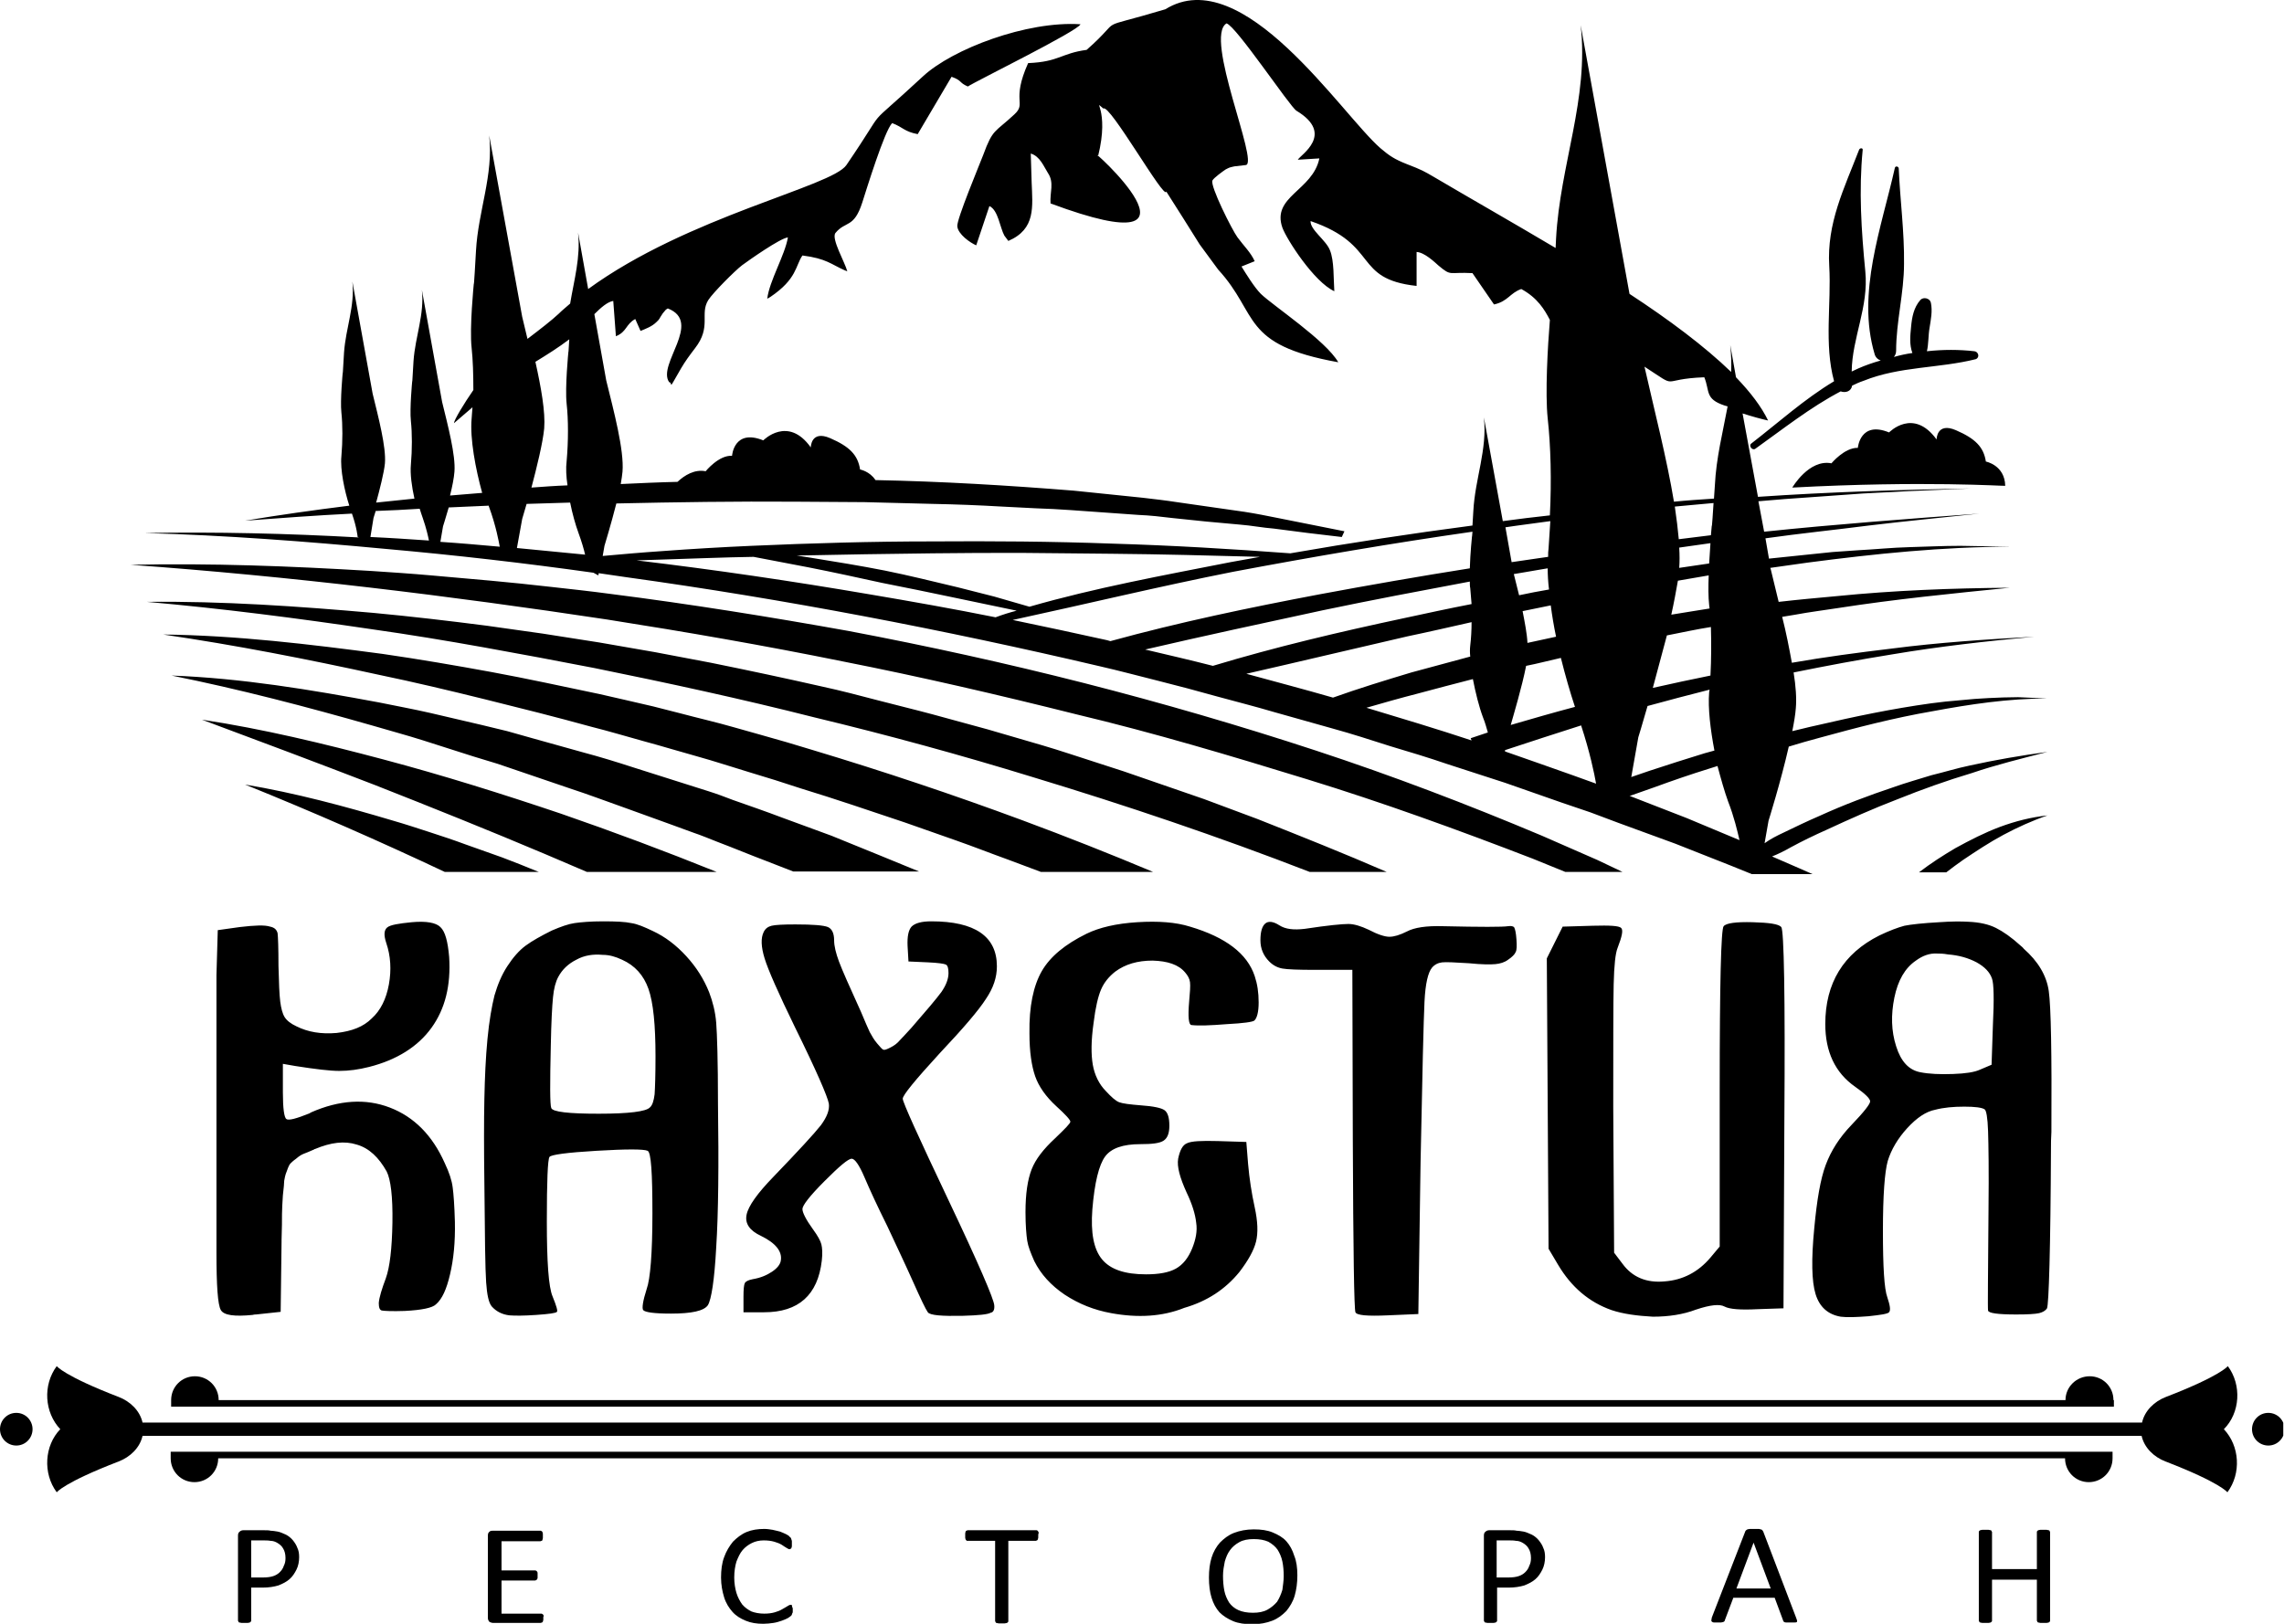
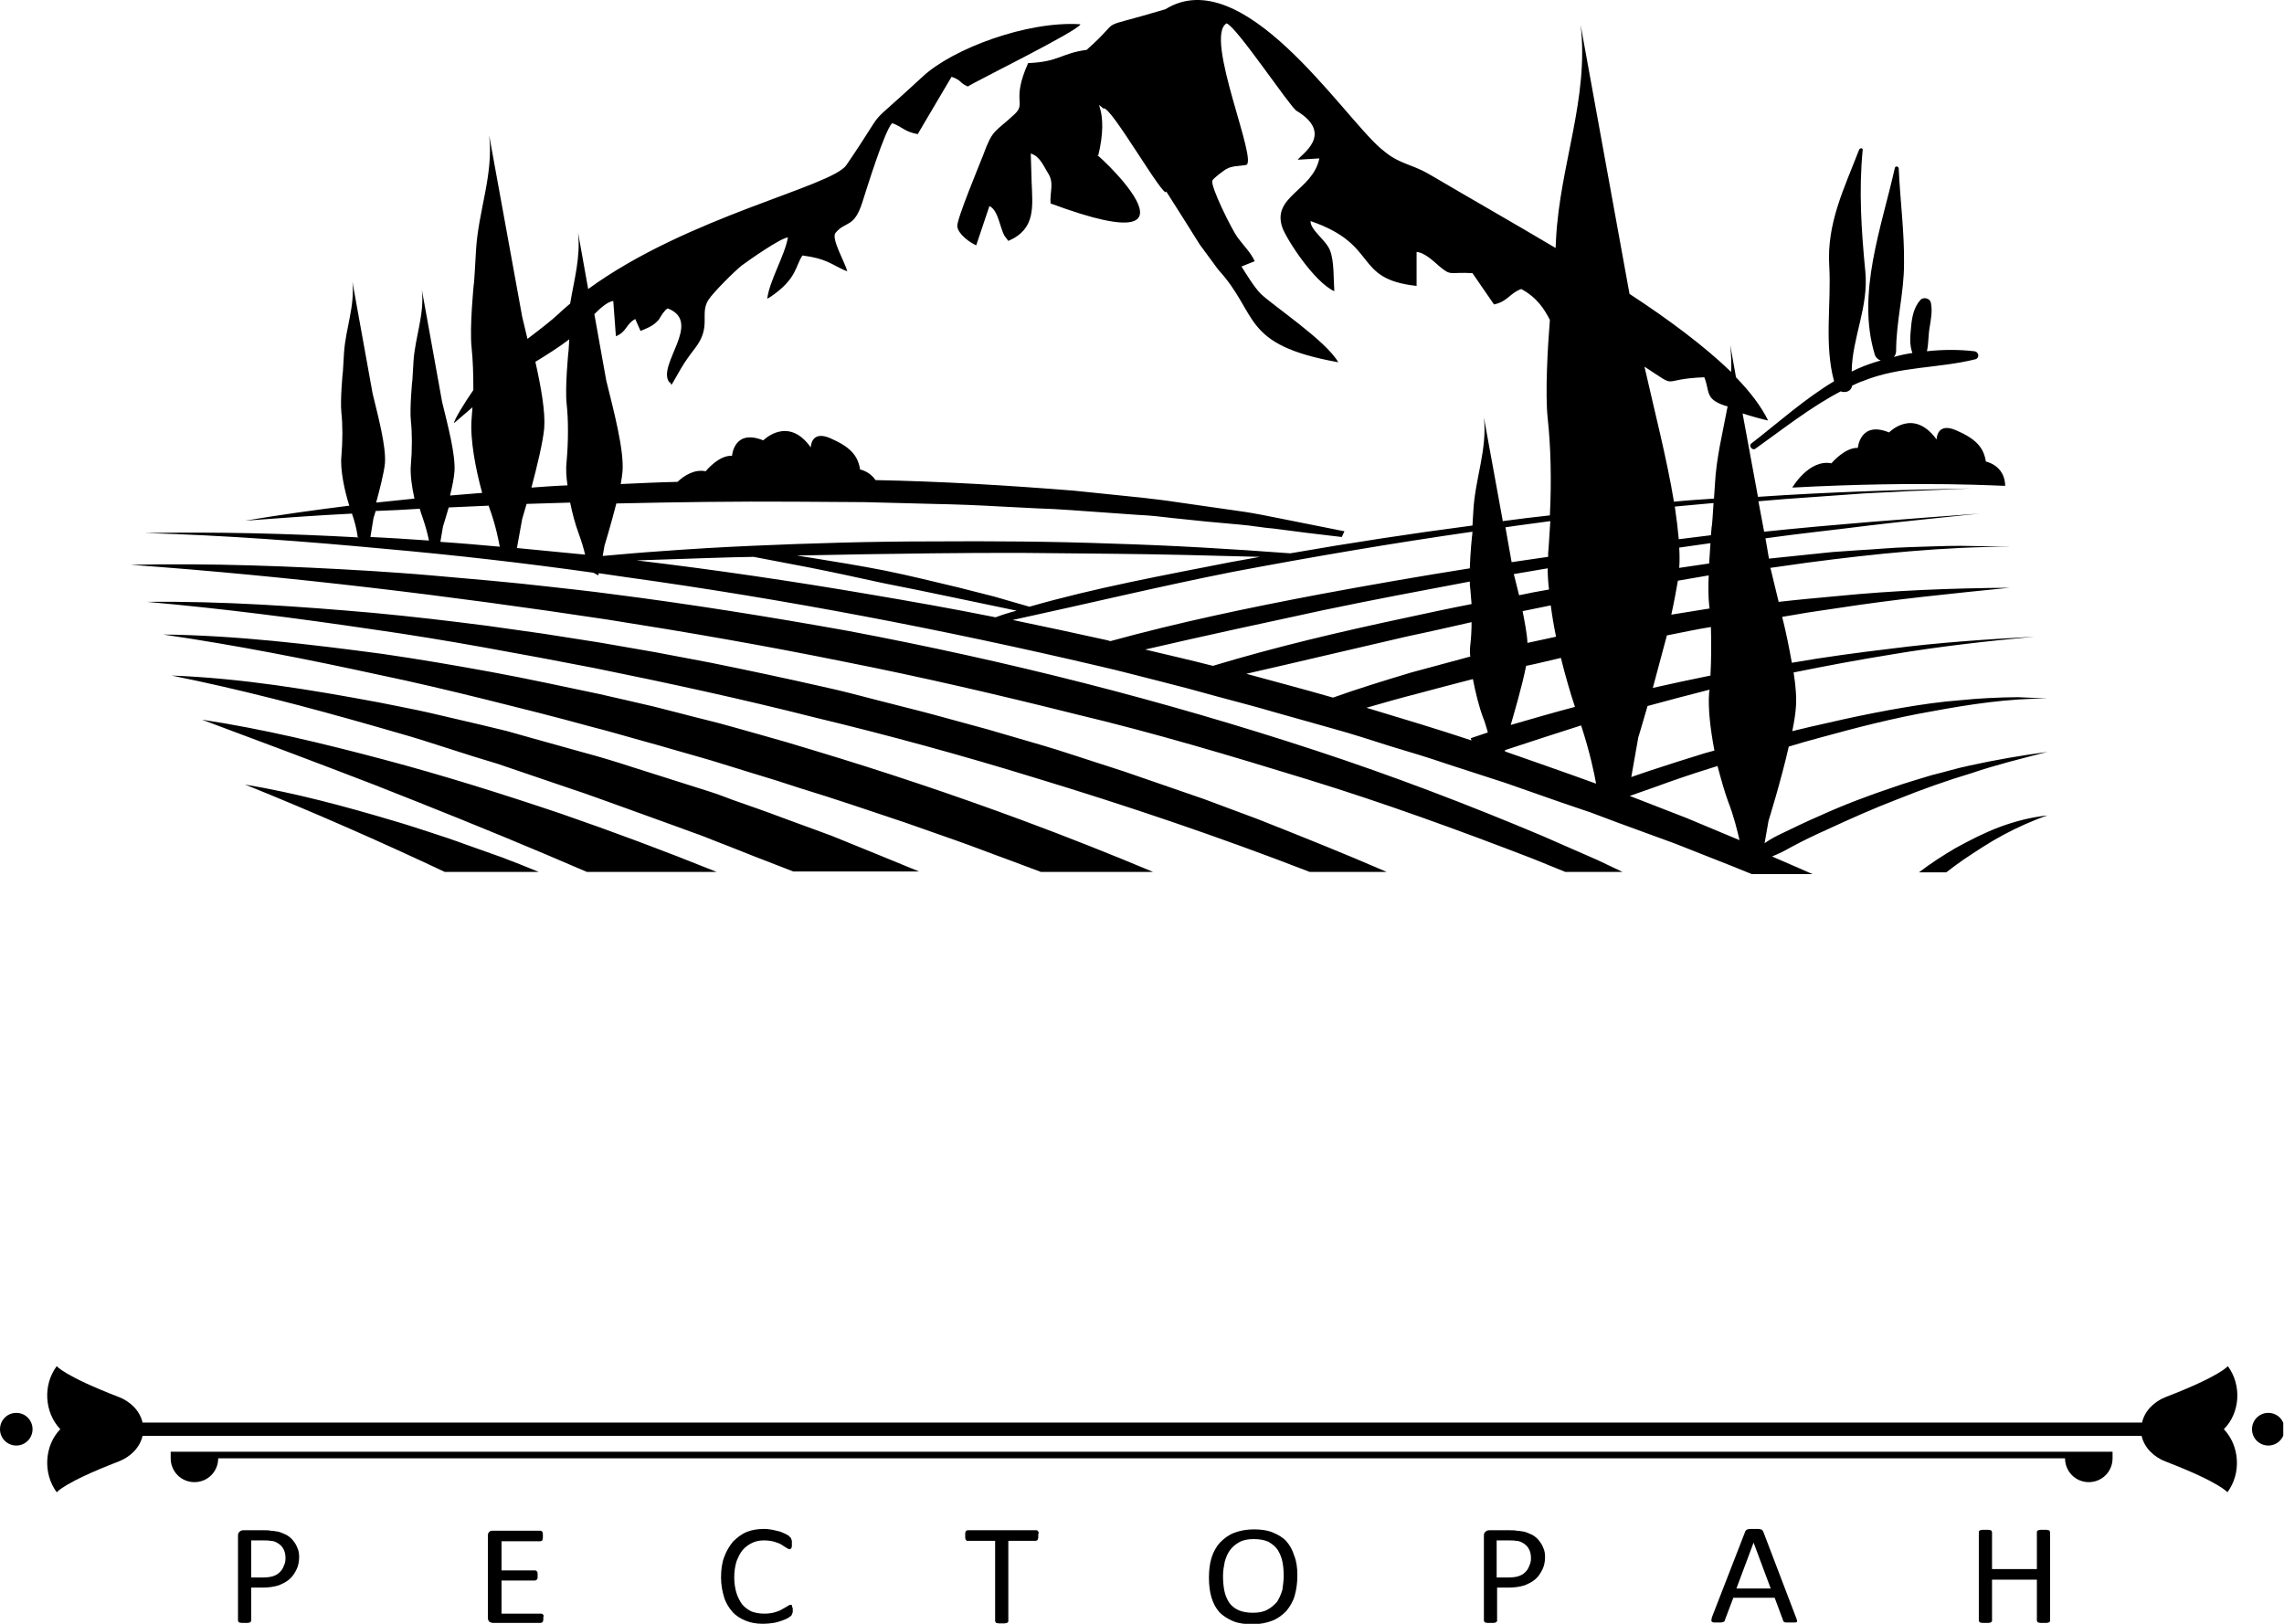
<svg xmlns="http://www.w3.org/2000/svg" viewBox="0 0 112.464 80" fill="none">
  <g clip-path="url(#clip0_62_600)">
-     <path d="M95.379 46.963C95.011 46.941 94.664 47.072 94.339 47.311C93.798 47.68 93.451 48.289 93.278 49.136C93.105 49.984 93.126 50.788 93.365 51.527C93.603 52.287 93.993 52.701 94.556 52.809C94.989 52.896 95.531 52.918 96.159 52.896C96.787 52.874 97.221 52.809 97.502 52.679L98.065 52.44L98.13 50.506C98.195 49.202 98.174 48.441 98.087 48.202C97.979 47.876 97.719 47.615 97.329 47.398C96.917 47.181 96.462 47.05 95.921 47.007C95.683 46.963 95.488 46.963 95.379 46.963ZM96.917 45.398C97.48 45.42 97.935 45.529 98.282 45.703C98.629 45.877 99.04 46.159 99.517 46.594C99.538 46.616 99.603 46.659 99.647 46.724C100.362 47.354 100.773 48.05 100.881 48.81C100.99 49.571 101.033 51.875 101.011 55.743C100.99 56.069 100.99 56.33 100.99 56.504C100.968 61.589 100.881 64.24 100.795 64.436C100.708 64.566 100.578 64.631 100.405 64.675C100.21 64.718 99.842 64.74 99.278 64.74C98.369 64.74 97.914 64.675 97.892 64.545C97.87 64.414 97.892 62.741 97.914 59.568C97.935 57.655 97.914 56.373 97.892 55.7C97.87 55.048 97.805 54.678 97.719 54.635C97.589 54.548 97.242 54.504 96.722 54.504C96.181 54.504 95.704 54.548 95.293 54.656C94.838 54.743 94.383 55.048 93.906 55.569C93.451 56.069 93.126 56.612 92.953 57.177C92.801 57.721 92.715 58.872 92.715 60.633C92.715 62.393 92.78 63.48 92.931 63.892C93.061 64.284 93.105 64.523 93.018 64.631C92.931 64.718 92.585 64.762 92 64.827C91.415 64.87 90.96 64.892 90.635 64.849C90.007 64.74 89.595 64.371 89.4 63.741C89.205 63.11 89.184 62.024 89.335 60.481C89.465 59.09 89.639 58.068 89.899 57.373C90.159 56.678 90.57 56.025 91.177 55.395C91.783 54.765 92.086 54.374 92.086 54.244C92.086 54.113 91.848 53.874 91.35 53.526C90.353 52.831 89.877 51.788 89.877 50.44C89.877 48.419 90.765 46.963 92.542 46.072C93.04 45.833 93.451 45.681 93.776 45.594C94.101 45.529 94.686 45.464 95.488 45.42C96.094 45.377 96.571 45.377 96.917 45.398ZM79.349 64.523C78.244 64.132 77.378 63.393 76.728 62.306L76.251 61.502L76.208 54.352L76.165 47.202L76.555 46.42L76.945 45.638L78.439 45.594C79.262 45.572 79.717 45.594 79.826 45.703C79.934 45.811 79.869 46.116 79.652 46.681C79.544 46.941 79.479 47.528 79.457 48.484C79.436 49.419 79.436 51.418 79.436 54.504L79.479 61.698L79.891 62.241C80.367 62.893 81.06 63.197 81.97 63.11C82.858 63.045 83.617 62.654 84.223 61.937L84.678 61.393V53.613C84.678 48.419 84.743 45.746 84.873 45.616C85.003 45.464 85.48 45.398 86.303 45.42C87.104 45.442 87.581 45.507 87.711 45.659C87.841 45.833 87.906 48.984 87.862 55.156L87.819 64.436L86.541 64.479C85.696 64.523 85.155 64.479 84.916 64.349C84.678 64.219 84.223 64.262 83.508 64.501C82.88 64.74 82.165 64.849 81.385 64.849C80.605 64.805 79.934 64.718 79.349 64.523ZM68.323 64.783C67.326 64.827 66.807 64.783 66.742 64.631C66.677 64.479 66.633 61.632 66.612 56.091L66.59 47.767H64.77C63.925 47.767 63.384 47.746 63.146 47.702C62.907 47.659 62.691 47.55 62.496 47.354C62.214 47.072 62.063 46.724 62.063 46.311C62.063 45.877 62.149 45.616 62.301 45.485C62.452 45.355 62.691 45.377 62.994 45.572C63.297 45.768 63.709 45.811 64.25 45.746C65.398 45.572 66.092 45.507 66.395 45.507C66.677 45.507 67.023 45.616 67.391 45.79C67.846 46.029 68.193 46.137 68.41 46.137C68.648 46.137 68.929 46.05 69.276 45.877C69.644 45.681 70.229 45.594 71.031 45.616C72.915 45.659 73.998 45.659 74.258 45.616C74.41 45.594 74.518 45.616 74.562 45.681C74.605 45.768 74.648 45.942 74.67 46.268C74.692 46.572 74.692 46.789 74.627 46.898C74.583 47.007 74.453 47.137 74.258 47.268C74.085 47.398 73.869 47.463 73.63 47.485C73.392 47.506 72.959 47.506 72.331 47.441C71.637 47.398 71.204 47.376 71.009 47.398C70.814 47.42 70.641 47.506 70.511 47.659C70.316 47.898 70.186 48.441 70.142 49.332C70.099 50.223 70.034 52.853 69.948 57.264L69.839 64.718L68.323 64.783ZM54.719 64.675C53.874 64.523 53.116 64.219 52.423 63.762C51.751 63.306 51.253 62.763 50.928 62.111C50.755 61.719 50.625 61.393 50.581 61.111C50.538 60.828 50.495 60.35 50.495 59.698C50.495 58.785 50.603 58.09 50.798 57.59C50.993 57.09 51.383 56.591 51.946 56.069C52.444 55.591 52.704 55.33 52.704 55.243C52.704 55.156 52.466 54.895 52.011 54.482C51.491 54.004 51.145 53.505 50.971 53.005C50.798 52.505 50.69 51.809 50.69 50.897C50.668 49.571 50.885 48.55 51.296 47.832C51.708 47.115 52.444 46.507 53.506 45.985C54.134 45.681 54.957 45.485 55.997 45.42C57.037 45.355 57.903 45.42 58.596 45.638C60.351 46.159 61.413 46.963 61.781 48.072C61.911 48.463 61.976 48.876 61.976 49.375C61.976 49.853 61.889 50.158 61.759 50.267C61.673 50.332 61.239 50.397 60.416 50.44C59.593 50.506 59.008 50.527 58.661 50.484C58.531 50.462 58.488 50.093 58.553 49.332C58.596 48.876 58.618 48.55 58.596 48.376C58.575 48.202 58.488 48.05 58.358 47.898C58.033 47.506 57.492 47.333 56.755 47.311C56.019 47.311 55.412 47.485 54.914 47.854C54.611 48.093 54.372 48.376 54.221 48.724C54.069 49.071 53.939 49.636 53.852 50.353C53.722 51.245 53.722 51.94 53.809 52.44C53.896 52.939 54.112 53.396 54.459 53.744C54.719 54.026 54.936 54.222 55.109 54.287C55.282 54.352 55.629 54.396 56.17 54.439C56.799 54.482 57.188 54.569 57.34 54.678C57.492 54.787 57.579 55.026 57.579 55.439C57.579 55.808 57.492 56.047 57.297 56.178C57.102 56.308 56.734 56.351 56.149 56.351C55.304 56.351 54.719 56.547 54.416 56.96C54.112 57.373 53.896 58.242 53.787 59.568C53.701 60.72 53.852 61.524 54.264 62.024C54.676 62.523 55.39 62.763 56.43 62.763C57.058 62.763 57.557 62.676 57.903 62.48C58.25 62.284 58.51 61.958 58.705 61.48C58.878 61.046 58.965 60.633 58.9 60.22C58.856 59.807 58.705 59.307 58.423 58.72C58.098 58.003 57.947 57.46 58.012 57.069C58.098 56.656 58.228 56.395 58.445 56.308C58.661 56.199 59.16 56.178 59.961 56.199L61.369 56.243L61.456 57.329C61.521 58.068 61.629 58.764 61.781 59.459C61.933 60.155 61.954 60.72 61.846 61.154C61.738 61.589 61.456 62.089 61.023 62.654C60.33 63.501 59.441 64.088 58.315 64.414C57.232 64.849 56.019 64.914 54.719 64.675ZM47.419 64.805C46.379 64.827 45.794 64.783 45.686 64.631C45.577 64.479 45.339 63.979 44.971 63.154C44.603 62.328 44.169 61.415 43.693 60.394C43.195 59.394 42.826 58.59 42.566 57.981C42.306 57.373 42.09 57.069 41.938 57.069C41.765 57.069 41.332 57.438 40.595 58.177C39.858 58.916 39.512 59.372 39.512 59.546C39.512 59.72 39.685 60.068 40.032 60.546C40.27 60.872 40.4 61.111 40.444 61.285C40.487 61.459 40.508 61.719 40.465 62.089C40.27 63.784 39.317 64.631 37.627 64.631H36.609V63.849C36.609 63.501 36.631 63.284 36.674 63.197C36.717 63.11 36.847 63.045 37.064 63.002C37.454 62.936 37.757 62.806 38.017 62.632C38.277 62.458 38.429 62.263 38.45 62.067C38.516 61.632 38.19 61.22 37.476 60.872C36.912 60.611 36.674 60.263 36.761 59.829C36.847 59.394 37.303 58.764 38.082 57.96C39.317 56.678 40.097 55.83 40.422 55.417C40.725 55.004 40.855 54.656 40.812 54.352C40.747 54.004 40.205 52.744 39.144 50.592C38.32 48.897 37.822 47.767 37.649 47.202C37.476 46.637 37.454 46.203 37.606 45.898C37.692 45.725 37.822 45.638 37.996 45.594C38.169 45.551 38.559 45.529 39.165 45.529C40.032 45.529 40.552 45.572 40.768 45.659C40.963 45.746 41.072 45.963 41.072 46.311C41.072 46.594 41.158 46.941 41.31 47.354C41.462 47.767 41.83 48.593 42.393 49.832C42.588 50.31 42.74 50.636 42.826 50.831C42.935 51.027 43.043 51.223 43.195 51.396C43.346 51.57 43.433 51.679 43.498 51.701C43.563 51.723 43.671 51.679 43.844 51.592C44.018 51.505 44.169 51.396 44.278 51.266C44.408 51.136 44.603 50.918 44.884 50.614C45.621 49.767 46.119 49.18 46.357 48.854C46.596 48.506 46.704 48.202 46.704 47.919C46.704 47.68 46.661 47.55 46.574 47.506C46.487 47.463 46.184 47.42 45.707 47.398L44.733 47.354L44.689 46.594C44.668 46.116 44.733 45.811 44.884 45.638C45.058 45.464 45.382 45.377 45.859 45.377C48.004 45.377 49.087 46.116 49.087 47.593C49.087 48.137 48.914 48.658 48.545 49.202C48.199 49.745 47.441 50.636 46.271 51.875C45.058 53.2 44.451 53.939 44.451 54.113C44.451 54.287 45.209 55.96 46.704 59.112C48.199 62.263 48.935 63.979 48.957 64.284C48.979 64.501 48.914 64.631 48.784 64.653C48.632 64.74 48.177 64.783 47.419 64.805ZM29.677 47.028C29.201 46.985 28.768 47.05 28.378 47.268C27.988 47.463 27.684 47.746 27.489 48.115C27.359 48.354 27.273 48.68 27.23 49.115C27.186 49.549 27.143 50.353 27.121 51.505C27.078 53.374 27.078 54.396 27.143 54.569C27.208 54.765 28.009 54.852 29.482 54.852C30.977 54.852 31.8 54.743 31.995 54.548C32.125 54.439 32.19 54.222 32.233 53.896C32.255 53.57 32.277 52.939 32.277 52.027C32.277 50.484 32.168 49.375 31.93 48.702C31.692 48.028 31.259 47.55 30.63 47.268C30.306 47.115 30.002 47.028 29.677 47.028ZM28.291 45.464C28.594 45.42 29.071 45.377 29.699 45.377C30.327 45.377 30.782 45.398 31.085 45.464C31.389 45.507 31.735 45.659 32.147 45.855C32.753 46.137 33.295 46.55 33.793 47.094C34.291 47.637 34.66 48.224 34.92 48.876C35.093 49.332 35.223 49.832 35.266 50.375C35.309 50.918 35.353 52.244 35.353 54.352C35.396 57.373 35.374 59.742 35.266 61.437C35.179 63.045 35.028 64.001 34.855 64.284C34.66 64.566 34.053 64.697 33.035 64.697C32.212 64.697 31.757 64.631 31.67 64.523C31.605 64.436 31.649 64.088 31.844 63.48C32.017 63.002 32.125 61.741 32.125 59.764C32.125 57.764 32.06 56.743 31.887 56.678C31.692 56.591 30.847 56.591 29.374 56.678C27.901 56.765 27.121 56.873 27.056 56.982C26.97 57.112 26.926 58.155 26.926 60.155C26.926 62.154 27.013 63.393 27.208 63.849C27.403 64.327 27.468 64.566 27.424 64.61C27.359 64.675 27.035 64.718 26.406 64.762C25.8 64.805 25.345 64.805 25.085 64.783C24.717 64.74 24.435 64.588 24.218 64.349C24.067 64.175 23.98 63.784 23.937 63.154C23.893 62.523 23.872 60.893 23.85 58.221C23.828 56.569 23.828 55.2 23.85 54.135C23.872 53.07 23.915 52.092 24.002 51.179C24.088 50.267 24.218 49.549 24.348 49.028C24.5 48.506 24.695 48.028 24.977 47.593C25.258 47.159 25.561 46.811 25.886 46.572C26.211 46.333 26.644 46.094 27.165 45.833C27.619 45.638 27.988 45.507 28.291 45.464ZM10.658 48.028L10.723 45.811L11.806 45.659C12.542 45.572 13.041 45.551 13.301 45.638C13.517 45.681 13.625 45.79 13.669 45.963C13.69 46.137 13.712 46.681 13.712 47.572C13.734 48.419 13.755 48.984 13.799 49.332C13.842 49.658 13.907 49.919 14.015 50.093C14.124 50.267 14.319 50.419 14.6 50.549C15.163 50.831 15.813 50.94 16.572 50.875C17.33 50.788 17.893 50.571 18.305 50.158C18.738 49.767 19.019 49.202 19.149 48.484C19.279 47.767 19.236 47.072 19.019 46.442C18.889 46.05 18.911 45.811 19.063 45.681C19.214 45.551 19.626 45.485 20.276 45.42C20.991 45.355 21.467 45.442 21.684 45.659C21.922 45.877 22.052 46.376 22.117 47.137C22.204 48.528 21.922 49.68 21.251 50.614C20.579 51.549 19.539 52.201 18.175 52.548C17.655 52.679 17.178 52.744 16.702 52.744C16.247 52.744 15.532 52.657 14.557 52.505L13.929 52.396V53.809C13.929 54.591 13.994 55.048 14.102 55.113C14.21 55.2 14.6 55.091 15.25 54.83L15.272 54.808H15.293L15.315 54.787C16.702 54.178 18.001 54.091 19.193 54.548C20.384 55.004 21.294 55.917 21.9 57.286C22.117 57.742 22.247 58.134 22.29 58.481C22.334 58.807 22.377 59.372 22.399 60.176C22.42 61.176 22.334 62.024 22.16 62.763C21.987 63.501 21.771 63.979 21.467 64.24C21.294 64.414 20.774 64.523 19.929 64.566C19.301 64.588 18.911 64.566 18.803 64.545C18.694 64.523 18.651 64.392 18.651 64.175C18.673 63.892 18.803 63.48 18.998 62.958C19.193 62.415 19.301 61.502 19.323 60.22C19.344 58.916 19.236 58.09 19.041 57.699C18.651 57.003 18.175 56.547 17.568 56.373C16.961 56.178 16.29 56.265 15.51 56.591C15.488 56.591 15.488 56.591 15.467 56.612C15.228 56.721 15.055 56.786 14.947 56.829C14.839 56.873 14.73 56.938 14.579 57.069C14.427 57.177 14.34 57.264 14.297 57.308C14.254 57.351 14.189 57.482 14.124 57.677C14.037 57.873 14.015 58.047 13.994 58.155C13.994 58.264 13.972 58.503 13.929 58.872C13.907 59.242 13.885 59.546 13.885 59.807C13.885 60.068 13.885 60.481 13.864 61.067C13.864 61.111 13.864 61.133 13.864 61.154L13.82 64.61L12.607 64.74C12.564 64.74 12.499 64.74 12.434 64.762C11.546 64.849 11.026 64.783 10.874 64.523C10.723 64.262 10.658 63.327 10.658 61.676C10.658 61.524 10.658 61.393 10.658 61.306V48.028Z" fill="black" />
    <path d="M100.946 79.822C100.946 79.844 100.946 79.866 100.925 79.866C100.925 79.887 100.903 79.887 100.881 79.909C100.86 79.909 100.816 79.931 100.773 79.931C100.73 79.931 100.686 79.931 100.621 79.931C100.556 79.931 100.491 79.931 100.469 79.931C100.426 79.931 100.404 79.909 100.361 79.909C100.34 79.909 100.318 79.887 100.318 79.866C100.318 79.844 100.296 79.844 100.296 79.822V77.801H98.087V79.822C98.087 79.844 98.087 79.866 98.065 79.866C98.065 79.887 98.044 79.887 98.022 79.909C98 79.909 97.957 79.931 97.914 79.931C97.87 79.931 97.827 79.931 97.762 79.931C97.697 79.931 97.653 79.931 97.61 79.931C97.567 79.931 97.523 79.909 97.502 79.909C97.48 79.909 97.458 79.887 97.458 79.866C97.458 79.844 97.437 79.844 97.437 79.822V75.454C97.437 75.432 97.437 75.411 97.458 75.411C97.458 75.389 97.48 75.389 97.502 75.367C97.523 75.367 97.567 75.345 97.61 75.345C97.653 75.345 97.697 75.345 97.762 75.345C97.827 75.345 97.87 75.345 97.914 75.345C97.957 75.345 97.979 75.367 98.022 75.367C98.044 75.367 98.065 75.389 98.065 75.411C98.065 75.432 98.087 75.432 98.087 75.454V77.279H100.296V75.454C100.296 75.432 100.296 75.411 100.318 75.411C100.318 75.389 100.34 75.389 100.361 75.367C100.383 75.367 100.426 75.345 100.469 75.345C100.513 75.345 100.556 75.345 100.621 75.345C100.686 75.345 100.73 75.345 100.773 75.345C100.816 75.345 100.838 75.367 100.881 75.367C100.903 75.367 100.925 75.389 100.925 75.411C100.925 75.432 100.946 75.432 100.946 75.454V79.822ZM86.346 75.976L85.501 78.236H87.19L86.346 75.976ZM88.447 79.692C88.469 79.735 88.469 79.779 88.49 79.822C88.49 79.844 88.49 79.887 88.469 79.887C88.447 79.909 88.425 79.909 88.36 79.909C88.317 79.909 88.252 79.909 88.165 79.909C88.079 79.909 88.035 79.909 87.97 79.909C87.927 79.909 87.884 79.909 87.862 79.887C87.841 79.887 87.819 79.866 87.819 79.844C87.797 79.822 87.797 79.822 87.797 79.8L87.385 78.692H85.349L84.938 79.779C84.938 79.8 84.916 79.822 84.916 79.844C84.894 79.866 84.894 79.866 84.851 79.887C84.829 79.887 84.786 79.909 84.743 79.909C84.699 79.909 84.634 79.909 84.569 79.909C84.504 79.909 84.439 79.909 84.396 79.909C84.353 79.909 84.309 79.887 84.288 79.866C84.266 79.844 84.266 79.822 84.266 79.8C84.266 79.779 84.288 79.735 84.288 79.67L85.934 75.432C85.934 75.411 85.956 75.389 85.977 75.367C85.999 75.345 86.021 75.345 86.042 75.324C86.064 75.324 86.107 75.302 86.172 75.302C86.216 75.302 86.281 75.302 86.368 75.302C86.454 75.302 86.519 75.302 86.562 75.302C86.606 75.302 86.649 75.302 86.692 75.324C86.736 75.324 86.757 75.345 86.779 75.367C86.801 75.389 86.801 75.411 86.822 75.432L88.447 79.692ZM75.385 76.736C75.385 76.541 75.341 76.388 75.276 76.28C75.211 76.15 75.103 76.063 74.995 75.997C74.886 75.932 74.778 75.889 74.648 75.889C74.54 75.867 74.41 75.867 74.301 75.867H73.695V77.693H74.28C74.475 77.693 74.648 77.671 74.778 77.627C74.908 77.584 75.016 77.519 75.103 77.432C75.19 77.345 75.255 77.258 75.298 77.127C75.363 76.997 75.385 76.888 75.385 76.736ZM76.078 76.693C76.078 76.91 76.034 77.127 75.948 77.301C75.861 77.475 75.753 77.649 75.601 77.779C75.45 77.91 75.276 77.997 75.06 78.084C74.843 78.149 74.583 78.192 74.28 78.192H73.717V79.822C73.717 79.844 73.717 79.866 73.695 79.866C73.673 79.887 73.673 79.887 73.652 79.909C73.63 79.909 73.587 79.931 73.543 79.931C73.5 79.931 73.457 79.931 73.392 79.931C73.327 79.931 73.283 79.931 73.24 79.931C73.197 79.931 73.175 79.909 73.132 79.909C73.11 79.909 73.088 79.887 73.088 79.866C73.088 79.844 73.067 79.844 73.067 79.822V75.628C73.067 75.541 73.088 75.476 73.153 75.432C73.197 75.389 73.262 75.367 73.327 75.367H74.366C74.475 75.367 74.583 75.367 74.67 75.389C74.756 75.389 74.886 75.411 75.016 75.432C75.146 75.454 75.276 75.519 75.428 75.584C75.558 75.65 75.688 75.758 75.774 75.867C75.861 75.976 75.948 76.106 75.991 76.237C76.056 76.367 76.078 76.519 76.078 76.693ZM63.21 77.627C63.21 77.366 63.189 77.127 63.145 76.91C63.102 76.693 63.015 76.497 62.907 76.323C62.799 76.171 62.647 76.041 62.452 75.932C62.257 75.845 62.019 75.802 61.737 75.802C61.456 75.802 61.217 75.845 61.022 75.954C60.827 76.063 60.676 76.193 60.568 76.345C60.438 76.519 60.373 76.693 60.308 76.91C60.264 77.127 60.221 77.366 60.221 77.606C60.221 77.866 60.243 78.127 60.286 78.344C60.329 78.562 60.416 78.757 60.524 78.931C60.633 79.083 60.784 79.214 60.979 79.301C61.174 79.387 61.412 79.431 61.694 79.431C61.976 79.431 62.214 79.387 62.409 79.279C62.604 79.17 62.755 79.04 62.885 78.888C62.994 78.714 63.08 78.518 63.145 78.301C63.167 78.105 63.21 77.866 63.21 77.627ZM63.882 77.584C63.882 77.953 63.838 78.279 63.752 78.584C63.665 78.888 63.514 79.127 63.34 79.344C63.145 79.54 62.929 79.714 62.647 79.822C62.365 79.931 62.041 79.996 61.672 79.996C61.304 79.996 60.979 79.953 60.719 79.844C60.459 79.735 60.221 79.583 60.048 79.409C59.874 79.214 59.744 78.975 59.658 78.692C59.571 78.41 59.528 78.084 59.528 77.693C59.528 77.323 59.571 76.997 59.658 76.715C59.744 76.432 59.896 76.171 60.069 75.976C60.264 75.78 60.481 75.606 60.762 75.497C61.044 75.389 61.369 75.324 61.737 75.324C62.106 75.324 62.409 75.367 62.669 75.476C62.929 75.584 63.167 75.715 63.34 75.91C63.514 76.106 63.644 76.345 63.73 76.628C63.838 76.888 63.882 77.214 63.882 77.584ZM51.123 75.628C51.123 75.671 51.123 75.715 51.123 75.737C51.123 75.758 51.101 75.802 51.101 75.823C51.079 75.845 51.079 75.867 51.058 75.867C51.036 75.867 51.014 75.889 51.014 75.889H49.65V79.844C49.65 79.866 49.65 79.887 49.628 79.887C49.628 79.909 49.606 79.909 49.585 79.931C49.563 79.931 49.52 79.953 49.476 79.953C49.433 79.953 49.39 79.953 49.325 79.953C49.26 79.953 49.216 79.953 49.173 79.953C49.13 79.953 49.086 79.931 49.065 79.931C49.043 79.931 49.022 79.909 49.022 79.887C49.022 79.866 49 79.866 49 79.844V75.889H47.635C47.613 75.889 47.592 75.889 47.592 75.867C47.57 75.867 47.57 75.845 47.548 75.823C47.548 75.802 47.527 75.78 47.527 75.737C47.527 75.715 47.527 75.671 47.527 75.628C47.527 75.584 47.527 75.541 47.527 75.519C47.527 75.476 47.548 75.454 47.548 75.432C47.548 75.411 47.57 75.389 47.592 75.389C47.613 75.389 47.635 75.367 47.635 75.367H51.036C51.058 75.367 51.079 75.367 51.079 75.389C51.101 75.389 51.101 75.411 51.123 75.432C51.144 75.454 51.144 75.476 51.144 75.519C51.123 75.541 51.123 75.584 51.123 75.628ZM39.035 79.279C39.035 79.322 39.035 79.344 39.035 79.387C39.035 79.409 39.035 79.431 39.013 79.453C39.013 79.474 38.992 79.496 38.992 79.518C38.992 79.54 38.97 79.561 38.948 79.583C38.927 79.605 38.862 79.648 38.797 79.692C38.71 79.735 38.624 79.779 38.494 79.822C38.364 79.866 38.234 79.909 38.082 79.931C37.93 79.953 37.757 79.974 37.584 79.974C37.259 79.974 36.977 79.931 36.717 79.822C36.457 79.714 36.241 79.583 36.067 79.387C35.894 79.192 35.743 78.953 35.656 78.67C35.569 78.388 35.504 78.062 35.504 77.693C35.504 77.323 35.548 76.975 35.656 76.693C35.764 76.388 35.916 76.15 36.089 75.932C36.284 75.737 36.501 75.563 36.761 75.454C37.021 75.345 37.324 75.302 37.627 75.302C37.779 75.302 37.909 75.324 38.039 75.345C38.169 75.367 38.299 75.411 38.407 75.432C38.515 75.476 38.624 75.519 38.71 75.563C38.797 75.606 38.862 75.65 38.884 75.693C38.927 75.715 38.948 75.758 38.948 75.758C38.948 75.78 38.97 75.802 38.97 75.823C38.97 75.845 38.992 75.867 38.992 75.91C38.992 75.932 38.992 75.976 38.992 76.019C38.992 76.063 38.992 76.106 38.992 76.15C38.992 76.193 38.97 76.215 38.97 76.237C38.97 76.258 38.948 76.28 38.927 76.28C38.905 76.28 38.905 76.301 38.884 76.301C38.84 76.301 38.797 76.28 38.732 76.237C38.667 76.193 38.58 76.15 38.494 76.084C38.385 76.019 38.277 75.976 38.125 75.932C37.974 75.889 37.8 75.867 37.605 75.867C37.389 75.867 37.194 75.91 37.021 75.997C36.847 76.084 36.696 76.193 36.566 76.345C36.436 76.497 36.349 76.693 36.262 76.91C36.197 77.127 36.154 77.388 36.154 77.693C36.154 77.975 36.197 78.236 36.262 78.453C36.327 78.67 36.436 78.866 36.544 79.018C36.674 79.17 36.826 79.279 36.999 79.366C37.172 79.431 37.389 79.474 37.627 79.474C37.822 79.474 37.995 79.453 38.147 79.409C38.299 79.366 38.407 79.322 38.515 79.257C38.624 79.192 38.71 79.149 38.775 79.105C38.84 79.062 38.884 79.04 38.927 79.04C38.948 79.04 38.97 79.04 38.97 79.04C38.992 79.04 38.992 79.062 38.992 79.083C38.992 79.105 39.013 79.127 39.013 79.17C39.035 79.17 39.035 79.214 39.035 79.279ZM26.753 79.67C26.753 79.714 26.753 79.757 26.753 79.779C26.753 79.8 26.731 79.844 26.731 79.866C26.709 79.887 26.709 79.909 26.688 79.909C26.666 79.909 26.644 79.931 26.623 79.931H24.283C24.218 79.931 24.175 79.909 24.11 79.887C24.066 79.844 24.023 79.779 24.023 79.692V75.628C24.023 75.541 24.045 75.476 24.11 75.432C24.153 75.389 24.218 75.389 24.283 75.389H26.601C26.623 75.389 26.644 75.389 26.666 75.411C26.688 75.411 26.688 75.432 26.709 75.454C26.709 75.476 26.731 75.497 26.731 75.541C26.731 75.563 26.731 75.606 26.731 75.65C26.731 75.693 26.731 75.737 26.731 75.758C26.731 75.78 26.709 75.823 26.709 75.845C26.709 75.867 26.688 75.889 26.666 75.889C26.644 75.889 26.623 75.91 26.601 75.91H24.695V77.345H26.341C26.363 77.345 26.384 77.345 26.406 77.366C26.428 77.366 26.428 77.388 26.449 77.41C26.471 77.432 26.471 77.453 26.471 77.497C26.471 77.54 26.471 77.562 26.471 77.606C26.471 77.649 26.471 77.693 26.471 77.714C26.471 77.736 26.449 77.779 26.449 77.779C26.428 77.801 26.428 77.801 26.406 77.823C26.384 77.823 26.363 77.844 26.341 77.844H24.695V79.474H26.644C26.666 79.474 26.688 79.474 26.709 79.496C26.731 79.496 26.731 79.518 26.753 79.54C26.774 79.561 26.774 79.583 26.774 79.627C26.753 79.583 26.753 79.605 26.753 79.67ZM14.058 76.736C14.058 76.541 14.015 76.388 13.95 76.28C13.885 76.15 13.777 76.063 13.669 75.997C13.56 75.932 13.452 75.889 13.322 75.889C13.214 75.867 13.084 75.867 12.975 75.867H12.369V77.693H12.954C13.149 77.693 13.322 77.671 13.452 77.627C13.582 77.584 13.69 77.519 13.777 77.432C13.863 77.345 13.928 77.258 13.972 77.127C14.037 76.997 14.058 76.888 14.058 76.736ZM14.73 76.693C14.73 76.91 14.687 77.127 14.6 77.301C14.513 77.475 14.405 77.649 14.253 77.779C14.102 77.91 13.928 77.997 13.712 78.084C13.495 78.149 13.235 78.192 12.932 78.192H12.369V79.822C12.369 79.844 12.369 79.866 12.347 79.866C12.325 79.887 12.325 79.887 12.304 79.909C12.282 79.909 12.239 79.931 12.195 79.931C12.152 79.931 12.109 79.931 12.044 79.931C11.979 79.931 11.936 79.931 11.892 79.931C11.849 79.931 11.827 79.909 11.784 79.909C11.762 79.909 11.741 79.887 11.741 79.866C11.741 79.844 11.719 79.844 11.719 79.822V75.628C11.719 75.541 11.741 75.476 11.806 75.432C11.849 75.389 11.914 75.367 11.979 75.367H13.019C13.127 75.367 13.235 75.367 13.322 75.389C13.409 75.389 13.539 75.411 13.669 75.432C13.798 75.454 13.928 75.519 14.08 75.584C14.21 75.65 14.34 75.758 14.427 75.867C14.513 75.976 14.6 76.106 14.643 76.237C14.708 76.367 14.73 76.519 14.73 76.693Z" fill="black" />
    <path d="M0.802 69.586C0.347 69.586 0 69.956 0 70.39C0 70.847 0.368 71.195 0.802 71.195C1.256 71.195 1.603 70.825 1.603 70.39C1.603 69.956 1.256 69.586 0.802 69.586Z" fill="black" />
    <path d="M109.698 67.283C109.698 67.283 109.352 67.761 106.644 68.804C106.081 69.021 105.604 69.478 105.474 70.064H7.019C6.889 69.478 6.412 69.021 5.849 68.804C3.141 67.761 2.794 67.283 2.794 67.283C2.101 68.217 2.188 69.565 2.968 70.39C2.188 71.195 2.101 72.564 2.794 73.498C2.794 73.498 3.141 73.02 5.849 71.977C6.412 71.76 6.889 71.303 7.019 70.717H105.452C105.582 71.303 106.059 71.76 106.622 71.977C109.33 73.02 109.677 73.498 109.677 73.498C110.37 72.564 110.283 71.216 109.503 70.39C110.305 69.586 110.392 68.217 109.698 67.283Z" fill="black" />
    <path d="M111.691 69.586C111.236 69.586 110.889 69.956 110.889 70.39C110.889 70.847 111.258 71.195 111.691 71.195C112.145 71.195 112.492 70.825 112.492 70.39C112.492 69.956 112.145 69.586 111.691 69.586Z" fill="black" />
    <path d="M8.405 71.825C8.405 72.477 8.924 72.998 9.574 72.998C10.224 72.998 10.744 72.477 10.744 71.825H101.683C101.683 72.477 102.203 72.998 102.852 72.998C103.502 72.998 104.022 72.477 104.022 71.825V71.499H8.405V71.825Z" fill="black" />
-     <path d="M104.066 68.956C104.066 68.304 103.546 67.783 102.896 67.783C102.247 67.783 101.705 68.304 101.705 68.956H10.767C10.767 68.304 10.247 67.783 9.597 67.783C8.947 67.783 8.427 68.304 8.427 68.956V69.282H104.088V68.956H104.066Z" fill="black" />
    <path fill-rule="evenodd" clip-rule="evenodd" d="M26.363 17.82C26.644 19.081 26.861 20.298 26.796 21.102C26.731 21.797 26.428 23.036 26.168 24.014C26.753 23.971 27.338 23.927 27.944 23.905C27.879 23.471 27.858 23.058 27.901 22.71C27.988 21.732 27.988 20.667 27.901 19.885C27.814 19.081 27.988 17.321 27.988 17.321C27.988 17.321 27.988 17.494 28.031 16.712C27.489 17.125 26.926 17.473 26.363 17.82ZM25.453 26.991C26.579 27.1 27.684 27.209 28.811 27.317C28.746 27.035 28.637 26.665 28.486 26.253C28.334 25.839 28.182 25.296 28.074 24.753C27.359 24.775 26.644 24.796 25.93 24.818C25.8 25.275 25.713 25.557 25.713 25.557L25.453 26.991ZM21.684 26.687C22.659 26.752 23.633 26.839 24.608 26.926C24.565 26.709 24.435 25.926 24.067 24.927V24.905C23.417 24.927 22.745 24.97 22.095 24.992C21.944 25.514 21.814 25.926 21.814 25.926L21.684 26.687ZM18.239 26.448C19.214 26.491 20.167 26.557 21.121 26.622C21.077 26.405 20.991 26.013 20.817 25.514C20.774 25.383 20.709 25.209 20.666 25.057C19.951 25.101 19.214 25.144 18.499 25.166C18.434 25.383 18.391 25.514 18.391 25.514L18.239 26.448ZM88.252 24.014C88.252 24.014 89.075 22.601 90.18 22.819C90.18 22.819 90.83 22.036 91.48 22.058C91.48 22.058 91.588 20.711 93.018 21.298C93.018 21.298 94.209 20.059 95.357 21.645C95.357 21.645 95.357 20.776 96.311 21.189C97.264 21.602 97.675 22.015 97.784 22.732C97.784 22.732 98.715 22.906 98.737 23.927C98.737 23.949 94.729 23.666 88.252 24.014ZM97.221 17.299C96.462 17.212 95.683 17.212 94.881 17.299C94.967 16.929 94.946 16.516 95.011 16.147C95.076 15.734 95.162 15.321 95.076 14.908C95.032 14.691 94.708 14.604 94.556 14.778C94.231 15.147 94.144 15.625 94.101 16.104C94.058 16.538 94.014 16.973 94.166 17.386C93.863 17.429 93.559 17.494 93.256 17.581C93.321 17.494 93.365 17.407 93.365 17.277C93.365 15.843 93.754 14.43 93.754 12.996C93.776 11.431 93.559 9.845 93.494 8.302C93.494 8.193 93.321 8.15 93.3 8.28C92.65 11.192 91.415 14.43 92.303 17.429C92.346 17.603 92.476 17.712 92.606 17.755C92.216 17.864 91.848 17.994 91.502 18.146C91.393 18.19 91.285 18.255 91.177 18.298C91.198 16.625 92.021 15.126 91.848 13.365C91.653 11.366 91.523 9.388 91.718 7.389C91.74 7.28 91.588 7.28 91.545 7.367C90.808 9.28 89.942 10.996 90.072 13.105C90.18 14.952 89.812 16.951 90.31 18.777C88.859 19.646 87.559 20.819 86.238 21.841C86.086 21.949 86.281 22.21 86.432 22.102C87.776 21.145 89.14 20.059 90.635 19.276C90.873 19.363 91.155 19.276 91.198 18.994C91.372 18.907 91.567 18.82 91.762 18.755C93.538 18.038 95.466 18.146 97.285 17.69C97.502 17.603 97.415 17.321 97.221 17.299ZM82.425 24.709C83.075 24.644 83.725 24.601 84.396 24.557L84.44 23.905C84.505 22.558 84.829 21.298 85.068 20.015L84.916 19.972C83.941 19.646 84.201 19.276 83.92 18.581C81.624 18.668 82.75 19.211 80.974 18.059C81.45 20.167 82.078 22.601 82.425 24.709ZM12.066 38.64C14.535 39.053 16.961 39.705 19.366 40.422C19.972 40.596 20.557 40.791 21.164 40.987C21.77 41.183 22.355 41.378 22.94 41.595L24.717 42.226C25.301 42.443 25.886 42.682 26.471 42.921L26.536 42.943H21.9C18.673 41.421 15.402 39.987 12.066 38.64ZM9.943 35.445C12.954 35.901 15.922 36.619 18.868 37.401C21.814 38.183 24.717 39.096 27.619 40.074C30.197 40.965 32.753 41.921 35.288 42.943H28.897C28.226 42.66 27.533 42.356 26.861 42.073C24.088 40.9 21.272 39.77 18.456 38.662C15.64 37.575 12.802 36.51 9.943 35.445ZM8.448 33.272C11.892 33.402 15.293 33.967 18.673 34.598C19.518 34.772 20.362 34.924 21.207 35.119L23.72 35.706L24.976 36.01L26.211 36.358L28.702 37.053C29.526 37.271 30.37 37.531 31.172 37.792L33.641 38.575L34.876 38.966C35.288 39.096 35.699 39.248 36.089 39.4C36.891 39.683 37.714 39.965 38.515 40.27L40.942 41.161L43.346 42.139L45.252 42.921H39.057L37.714 42.399C36.912 42.095 36.133 41.769 35.331 41.465C34.941 41.313 34.53 41.139 34.14 41.009L32.948 40.574L30.544 39.705C29.742 39.422 28.941 39.118 28.139 38.857L25.713 38.031L24.5 37.618L23.287 37.249L20.839 36.467C20.016 36.206 19.193 35.988 18.391 35.75C15.12 34.815 11.806 33.946 8.448 33.272ZM8.036 31.251C11.654 31.294 15.25 31.729 18.846 32.207C20.644 32.468 22.42 32.772 24.197 33.098C25.973 33.424 27.749 33.815 29.526 34.185C30.414 34.38 31.302 34.598 32.168 34.793C33.057 35.011 33.923 35.25 34.811 35.467C35.699 35.684 36.566 35.945 37.432 36.184L38.732 36.554L40.032 36.945C43.498 37.988 46.942 39.14 50.343 40.4C52.509 41.204 54.654 42.052 56.777 42.943H51.253C50.711 42.747 50.17 42.53 49.628 42.334C48.783 42.03 47.96 41.704 47.094 41.4L44.559 40.509C42.869 39.944 41.158 39.357 39.447 38.835L38.169 38.422L36.891 38.031C36.024 37.771 35.179 37.488 34.313 37.249C33.447 37.01 32.602 36.749 31.714 36.51C30.847 36.271 29.98 36.01 29.114 35.793C27.381 35.315 25.648 34.88 23.893 34.445C22.139 34.011 20.406 33.598 18.629 33.229C15.142 32.468 11.611 31.773 8.036 31.251ZM7.235 29.643C10.961 29.599 14.687 29.86 18.391 30.186C20.254 30.36 22.095 30.577 23.958 30.816L26.731 31.207L29.504 31.642L32.255 32.12L35.006 32.642C36.826 33.011 38.667 33.402 40.487 33.815C41.396 34.011 42.306 34.25 43.216 34.489C44.126 34.728 45.036 34.945 45.924 35.184L48.632 35.923L51.318 36.706C52.206 36.966 53.094 37.271 53.982 37.553L55.325 37.988L56.647 38.444C57.535 38.749 58.423 39.053 59.29 39.357L61.911 40.335C64.055 41.183 66.178 42.03 68.28 42.943H64.489C60.004 41.204 55.434 39.661 50.841 38.27C47.31 37.184 43.736 36.206 40.118 35.336C36.523 34.424 32.905 33.641 29.266 32.902L26.536 32.381L23.807 31.881C21.987 31.555 20.146 31.251 18.304 30.99C14.622 30.447 10.939 29.969 7.235 29.643ZM6.433 27.817C10.376 27.73 14.34 27.882 18.283 28.121C19.279 28.187 20.254 28.252 21.229 28.339C22.204 28.426 23.2 28.513 24.175 28.6C25.15 28.687 26.146 28.795 27.121 28.904C28.096 29.012 29.092 29.121 30.067 29.252C33.988 29.751 37.909 30.381 41.786 31.077C45.686 31.816 49.542 32.664 53.376 33.641C57.21 34.619 61.023 35.728 64.792 36.966C68.561 38.205 72.265 39.618 75.926 41.161L78.656 42.356C79.067 42.552 79.479 42.747 79.891 42.943H77.074L75.472 42.291C71.81 40.878 68.106 39.531 64.359 38.379C60.611 37.227 56.842 36.097 53.007 35.184C49.195 34.228 45.361 33.337 41.505 32.577C37.649 31.794 33.771 31.121 29.894 30.512C22.117 29.338 14.297 28.382 6.433 27.817ZM82.663 26.557C83.183 26.491 83.725 26.426 84.245 26.361C84.266 26.079 84.288 25.883 84.288 25.883C84.288 25.883 84.288 26.166 84.375 24.775C83.746 24.84 83.097 24.883 82.468 24.949C82.555 25.535 82.62 26.079 82.663 26.557ZM82.685 27.969C83.183 27.904 83.66 27.817 84.158 27.752C84.18 27.382 84.201 27.035 84.223 26.752C83.703 26.817 83.205 26.904 82.685 26.97C82.707 27.339 82.707 27.665 82.685 27.969ZM82.295 30.273C82.923 30.164 83.551 30.077 84.18 29.969L84.158 29.795C84.115 29.404 84.115 28.882 84.136 28.339C83.638 28.426 83.118 28.513 82.62 28.6C82.533 29.099 82.425 29.686 82.295 30.273ZM81.385 33.88C82.338 33.663 83.27 33.467 84.223 33.272C84.266 32.468 84.266 31.642 84.245 30.881C83.551 30.99 82.858 31.142 82.187 31.273L82.078 31.294C81.84 32.185 81.602 33.076 81.385 33.88ZM84.57 37.727L84.158 37.857C83.248 38.14 82.36 38.444 81.472 38.77L80.237 39.205H80.259L83.053 40.291L85.653 41.378C85.545 40.922 85.393 40.248 85.089 39.466C84.916 38.987 84.743 38.379 84.57 37.727ZM80.324 38.27L81.212 37.966C82.122 37.662 83.032 37.379 83.941 37.097L84.418 36.966C84.223 35.945 84.093 34.88 84.158 34.098L84.18 33.967C83.162 34.228 82.143 34.489 81.125 34.772C80.865 35.684 80.67 36.314 80.67 36.314L80.324 38.27ZM50.69 29.882C50.105 29.708 49.542 29.556 48.957 29.382L47.159 28.925C45.967 28.643 44.754 28.339 43.563 28.1C42.35 27.861 41.137 27.665 39.923 27.469L39.23 27.361C41.461 27.317 43.693 27.274 45.924 27.252C47.397 27.231 48.87 27.231 50.343 27.231C51.816 27.252 53.289 27.252 54.762 27.274C57.188 27.295 59.615 27.361 62.041 27.426C61.564 27.513 61.088 27.6 60.589 27.687C57.275 28.339 53.939 28.947 50.69 29.882ZM49.022 30.403C46.964 29.99 44.884 29.621 42.826 29.273C39.014 28.621 35.179 28.056 31.345 27.6C31.8 27.578 32.233 27.578 32.688 27.556C34.161 27.513 35.634 27.448 37.107 27.426C38.017 27.6 38.927 27.774 39.837 27.948C41.05 28.187 42.241 28.447 43.433 28.708C44.624 28.947 45.837 29.186 47.05 29.447L50.061 30.077C49.715 30.164 49.368 30.273 49.022 30.403ZM72.525 33.446C72.655 34.12 72.829 34.815 73.024 35.336C73.132 35.597 73.197 35.858 73.262 36.075C72.98 36.162 72.699 36.271 72.417 36.358L72.46 36.467C70.749 35.901 69.016 35.38 67.283 34.858C68.106 34.619 68.951 34.38 69.796 34.163C70.684 33.924 71.594 33.685 72.525 33.446ZM72.46 30.642C72.46 31.034 72.439 31.425 72.395 31.794C72.374 31.968 72.374 32.142 72.395 32.337C71.421 32.598 70.467 32.859 69.493 33.12C68.193 33.511 66.915 33.902 65.637 34.358C64.207 33.946 62.799 33.576 61.369 33.185C64.034 32.577 66.677 31.946 69.319 31.338C70.359 31.121 71.399 30.881 72.46 30.642ZM72.374 28.643C72.374 28.752 72.374 28.882 72.395 28.969C72.417 29.208 72.439 29.469 72.46 29.751C71.334 29.969 70.229 30.208 69.124 30.447C65.962 31.121 62.821 31.859 59.723 32.794C58.618 32.511 57.492 32.251 56.387 31.99C59.29 31.316 62.214 30.686 65.139 30.056C67.521 29.556 69.948 29.099 72.374 28.643ZM72.504 26.187C72.482 26.513 72.482 26.405 72.482 26.405C72.482 26.405 72.395 27.231 72.374 27.991C69.904 28.382 67.413 28.817 64.965 29.273C61.521 29.925 58.077 30.642 54.675 31.577L54.524 31.533C52.964 31.186 51.426 30.86 49.866 30.534C53.484 29.751 57.08 28.882 60.698 28.165C64.618 27.426 68.561 26.752 72.504 26.187ZM77.854 35.728C78.288 37.053 78.504 38.097 78.591 38.596L77.443 38.183C76.338 37.792 75.233 37.401 74.107 37.01V36.945C75.363 36.532 76.62 36.119 77.854 35.728ZM76.858 32.403C77.074 33.272 77.313 34.098 77.551 34.815C76.489 35.097 75.428 35.402 74.388 35.706C74.518 35.25 74.951 33.793 75.146 32.794C75.71 32.685 76.273 32.533 76.858 32.403ZM76.359 29.816C76.424 30.316 76.511 30.838 76.62 31.359C76.143 31.468 75.688 31.555 75.212 31.664C75.19 31.207 75.081 30.664 74.973 30.099C75.428 30.012 75.905 29.903 76.359 29.816ZM76.208 27.991C76.208 28.317 76.23 28.687 76.273 29.034C75.775 29.121 75.298 29.208 74.8 29.317C74.713 28.969 74.627 28.621 74.54 28.274C74.973 28.208 75.407 28.121 75.818 28.056L76.208 27.991ZM76.338 25.666C76.316 26.122 76.273 26.557 76.251 27.013C76.23 27.144 76.23 27.274 76.23 27.426L75.775 27.491C75.32 27.556 74.886 27.622 74.432 27.687L74.128 25.97C74.843 25.861 75.58 25.774 76.338 25.666ZM95.834 42.964C96.116 42.747 96.376 42.552 96.657 42.356C97.307 41.921 97.957 41.487 98.65 41.117C99.343 40.748 100.058 40.422 100.816 40.161C100.015 40.248 99.235 40.444 98.477 40.726C97.719 41.009 97.004 41.378 96.289 41.769C95.661 42.139 95.054 42.53 94.491 42.964H95.834ZM50.625 3.108C49.78 4.998 50.56 5.064 49.953 5.629C48.978 6.541 48.892 6.324 48.415 7.628C48.242 8.084 47.094 10.823 47.137 11.149C47.18 11.54 47.765 11.953 48.069 12.083L48.718 10.149C49.152 10.345 49.238 11.214 49.455 11.605L49.65 11.866C51.015 11.279 50.841 10.171 50.798 8.975L50.755 7.563C51.21 7.693 51.404 8.215 51.599 8.519C51.924 8.997 51.686 9.475 51.729 10.019C60.481 13.278 53.376 6.976 54.069 7.693C54.654 5.346 53.744 4.868 54.329 5.346C54.632 5.085 57.362 9.91 57.427 9.432C57.448 9.454 59.051 11.996 59.073 12.04L59.983 13.278C62.019 15.495 61.066 16.973 65.897 17.842C65.29 16.777 62.691 15.06 62.084 14.474C61.759 14.148 61.348 13.474 61.131 13.126L61.781 12.865C61.586 12.431 61.239 12.105 60.936 11.692C60.676 11.344 59.571 9.149 59.701 8.888C59.766 8.758 60.221 8.432 60.351 8.345C60.568 8.237 60.503 8.258 60.784 8.193L61.348 8.128C61.997 8.019 59.268 1.826 60.394 1.152C60.871 1.282 63.514 5.259 63.839 5.455C65.745 6.607 64.034 7.628 63.904 7.867L64.965 7.802C64.64 9.388 62.604 9.671 63.145 11.214C63.362 11.801 64.705 13.887 65.702 14.343C65.658 13.756 65.702 12.844 65.485 12.322C65.29 11.822 64.51 11.322 64.532 10.888C67.955 12.061 66.59 13.735 69.753 14.082V12.409C70.142 12.431 70.641 12.909 70.836 13.083C71.486 13.626 71.312 13.387 72.504 13.452L73.565 14.995C74.258 14.843 74.345 14.43 74.908 14.235C75.71 14.669 76.056 15.256 76.316 15.756C76.208 17.081 76.078 19.363 76.208 20.602C76.359 21.971 76.403 23.666 76.316 25.383C75.536 25.47 74.778 25.557 73.998 25.666L73.067 20.559C73.24 22.145 72.634 23.558 72.547 25.166L72.504 25.883C69.514 26.274 66.525 26.731 63.535 27.252C60.633 27.035 57.708 26.861 54.762 26.774C51.816 26.665 48.848 26.644 45.881 26.665C42.913 26.665 39.967 26.752 36.999 26.883C35.526 26.948 34.053 27.035 32.58 27.144C31.605 27.209 30.652 27.295 29.677 27.382L29.764 26.883C29.764 26.883 30.089 25.818 30.349 24.796C33.295 24.731 36.241 24.688 39.187 24.709L42.566 24.731L45.946 24.818C47.072 24.84 48.199 24.883 49.325 24.949L51.015 25.035C51.578 25.057 52.141 25.079 52.704 25.122L56.062 25.361C56.625 25.383 57.188 25.448 57.73 25.514L59.398 25.687L61.066 25.839C61.629 25.883 62.171 25.992 62.734 26.035C63.839 26.187 64.943 26.318 66.07 26.448L66.2 26.166C65.117 25.948 64.034 25.731 62.929 25.514C62.387 25.405 61.846 25.296 61.283 25.209L59.615 24.97L57.947 24.731C57.383 24.644 56.82 24.579 56.257 24.514L52.878 24.166C49.628 23.905 46.379 23.71 43.108 23.645C42.826 23.21 42.35 23.123 42.35 23.123C42.241 22.406 41.83 21.993 40.877 21.58C39.923 21.167 39.923 22.036 39.923 22.036C38.797 20.45 37.584 21.689 37.584 21.689C36.133 21.102 36.046 22.449 36.046 22.449C35.396 22.406 34.746 23.21 34.746 23.21C34.205 23.101 33.706 23.406 33.36 23.732C32.428 23.753 31.497 23.797 30.565 23.84C30.609 23.623 30.63 23.406 30.652 23.232C30.739 22.167 30.219 20.233 29.85 18.733L29.266 15.473C29.59 15.147 29.915 14.865 30.197 14.821L30.327 16.56C30.869 16.343 30.804 15.973 31.28 15.712L31.54 16.299C31.8 16.19 32.103 16.082 32.32 15.865C32.493 15.712 32.472 15.669 32.58 15.517C32.623 15.452 32.645 15.408 32.71 15.343C32.818 15.213 32.753 15.278 32.883 15.191C34.616 15.865 32.342 17.951 32.948 18.82C33.165 18.864 32.84 19.342 33.533 18.146C33.75 17.777 33.945 17.516 34.226 17.147C35.049 16.082 34.443 15.473 34.876 14.778C35.114 14.408 36.198 13.322 36.544 13.061C36.869 12.822 38.407 11.735 38.797 11.692C38.645 12.583 37.887 13.822 37.779 14.713L37.931 14.626C39.252 13.735 39.165 13.083 39.512 12.583C40.703 12.735 40.92 13.018 41.613 13.322C41.635 13.322 41.678 13.344 41.721 13.365C41.613 12.931 40.92 11.757 41.137 11.475C41.635 10.866 42.046 11.257 42.458 9.975C42.653 9.367 43.563 6.411 43.931 6.063C44.494 6.281 44.516 6.476 45.187 6.607L46.855 3.781C47.397 3.977 47.202 4.064 47.657 4.26C48.004 4.02 53.094 1.521 53.202 1.195C50.56 1.021 46.899 2.412 45.447 3.76C42.285 6.694 43.931 4.825 41.678 8.128C40.963 9.193 33.88 10.649 28.962 14.235L28.464 11.453C28.594 12.67 28.269 13.778 28.074 14.952C27.879 15.126 27.684 15.278 27.511 15.452C27.164 15.778 26.601 16.212 25.973 16.69C25.886 16.321 25.8 15.951 25.713 15.604L24.088 6.672C24.305 8.628 23.547 10.388 23.438 12.344C23.33 14.3 23.33 13.974 23.33 13.974C23.33 13.974 23.113 16.147 23.222 17.125C23.287 17.733 23.308 18.451 23.308 19.211C22.854 19.863 22.355 20.689 22.355 20.841C22.377 20.819 22.832 20.428 23.265 20.059C23.243 20.254 23.243 20.428 23.222 20.624C23.135 21.602 23.417 23.101 23.742 24.275C23.222 24.318 22.702 24.362 22.16 24.405C22.269 23.971 22.355 23.536 22.377 23.232C22.442 22.428 22.052 20.95 21.77 19.798L20.774 14.278C20.904 15.495 20.449 16.56 20.362 17.777C20.297 18.994 20.297 18.777 20.297 18.777C20.297 18.777 20.167 20.124 20.232 20.732C20.297 21.341 20.297 22.145 20.232 22.884C20.189 23.34 20.276 23.971 20.406 24.557C19.777 24.623 19.149 24.688 18.521 24.753C18.694 24.123 18.911 23.275 18.954 22.819C19.019 22.015 18.629 20.537 18.348 19.385L17.351 13.865C17.481 15.082 17.026 16.147 16.94 17.364C16.875 18.581 16.875 18.364 16.875 18.364C16.875 18.364 16.745 19.711 16.81 20.32C16.875 20.928 16.875 21.732 16.81 22.471C16.745 23.123 16.961 24.166 17.2 24.905C15.467 25.122 13.755 25.361 12.066 25.644C13.82 25.514 15.575 25.383 17.33 25.296C17.568 25.97 17.611 26.448 17.611 26.448L17.676 26.47C14.167 26.274 10.636 26.187 7.127 26.253C11.091 26.361 15.055 26.665 18.998 27.035C22.42 27.339 25.821 27.73 29.222 28.208L29.461 28.339L29.482 28.23C29.937 28.295 30.37 28.36 30.825 28.426C38.667 29.512 46.466 31.012 54.156 32.815C55.109 33.033 56.083 33.294 57.037 33.533L58.466 33.902L59.896 34.293C60.849 34.554 61.802 34.793 62.756 35.076L65.615 35.88C66.568 36.141 67.5 36.445 68.453 36.749C69.406 37.032 70.337 37.314 71.291 37.64L74.107 38.553L76.901 39.531L78.309 40.009L79.696 40.53L82.49 41.552L85.241 42.639L86.259 43.051H89.249L88.556 42.747L87.256 42.182C87.581 42.052 87.884 41.9 88.187 41.726C88.75 41.421 89.335 41.139 89.92 40.878C91.09 40.335 92.26 39.813 93.451 39.357C94.643 38.879 95.856 38.444 97.091 38.075C98.303 37.662 99.56 37.357 100.816 37.032C99.538 37.206 98.26 37.423 96.982 37.705C96.354 37.836 95.726 38.031 95.097 38.183C94.469 38.379 93.841 38.553 93.235 38.77C92 39.183 90.787 39.64 89.595 40.183C88.989 40.444 88.404 40.726 87.819 41.009C87.494 41.161 87.191 41.313 86.888 41.53L87.083 40.422C87.083 40.422 87.689 38.488 88.079 36.771C88.577 36.619 89.097 36.467 89.595 36.336C91.415 35.836 93.256 35.358 95.141 35.032C97.004 34.685 98.888 34.402 100.795 34.402L99.365 34.337C98.888 34.337 98.412 34.358 97.935 34.38L97.567 34.402L97.221 34.424L96.505 34.489L95.791 34.554L95.076 34.641C93.191 34.902 91.307 35.293 89.444 35.728C89.032 35.814 88.642 35.923 88.252 36.01C88.339 35.576 88.404 35.184 88.426 34.88C88.469 34.402 88.426 33.793 88.317 33.12C89.92 32.794 91.545 32.49 93.17 32.229C95.487 31.838 97.827 31.577 100.167 31.359C97.805 31.49 95.466 31.642 93.126 31.946C91.48 32.142 89.855 32.359 88.231 32.642C88.1 31.924 87.949 31.142 87.754 30.381L88.404 30.273C89.097 30.143 89.812 30.056 90.505 29.947C93.3 29.512 96.137 29.23 98.953 28.947C96.116 28.969 93.256 29.078 90.44 29.36C89.487 29.447 88.534 29.534 87.581 29.643C87.451 29.099 87.321 28.556 87.191 28.034L87.169 27.969C87.776 27.882 88.404 27.795 89.01 27.709C92.325 27.274 95.683 26.926 99.04 26.926L96.527 26.883C95.683 26.883 94.838 26.926 94.014 26.948C93.17 26.97 92.325 27.057 91.502 27.1L90.245 27.187L88.989 27.317C88.361 27.382 87.732 27.448 87.104 27.513L86.931 26.513C88.621 26.274 90.332 26.1 92.021 25.883C93.819 25.666 95.639 25.492 97.459 25.296C93.928 25.557 90.397 25.818 86.866 26.187L86.584 24.688C87.018 24.644 87.451 24.623 87.884 24.579L90.938 24.362C91.956 24.275 92.975 24.253 93.993 24.188L97.047 24.058C93.559 24.123 90.05 24.231 86.562 24.47L85.804 20.363C86.281 20.515 86.758 20.646 87.061 20.711C86.736 20.037 86.194 19.32 85.48 18.581L85.198 16.995C85.241 17.451 85.263 17.886 85.241 18.32C83.941 17.06 82.165 15.734 80.237 14.474L77.832 1.239C78.244 4.868 76.815 8.106 76.62 11.757L76.598 12.214C74.475 10.953 72.374 9.758 70.641 8.736C70.121 8.432 70.013 8.367 69.276 8.084C68.669 7.845 68.41 7.671 67.976 7.302C66.048 5.629 61.196 -1.912 57.383 0.456C53.679 1.565 55.477 0.717 53.506 2.456C52.228 2.63 52.163 3.043 50.625 3.108Z" fill="black" />
  </g>
  <defs>
    <clipPath id="clip0_62_600">
      <rect width="28.107" height="19.994" fill="white" transform="scale(4)" />
    </clipPath>
  </defs>
</svg>